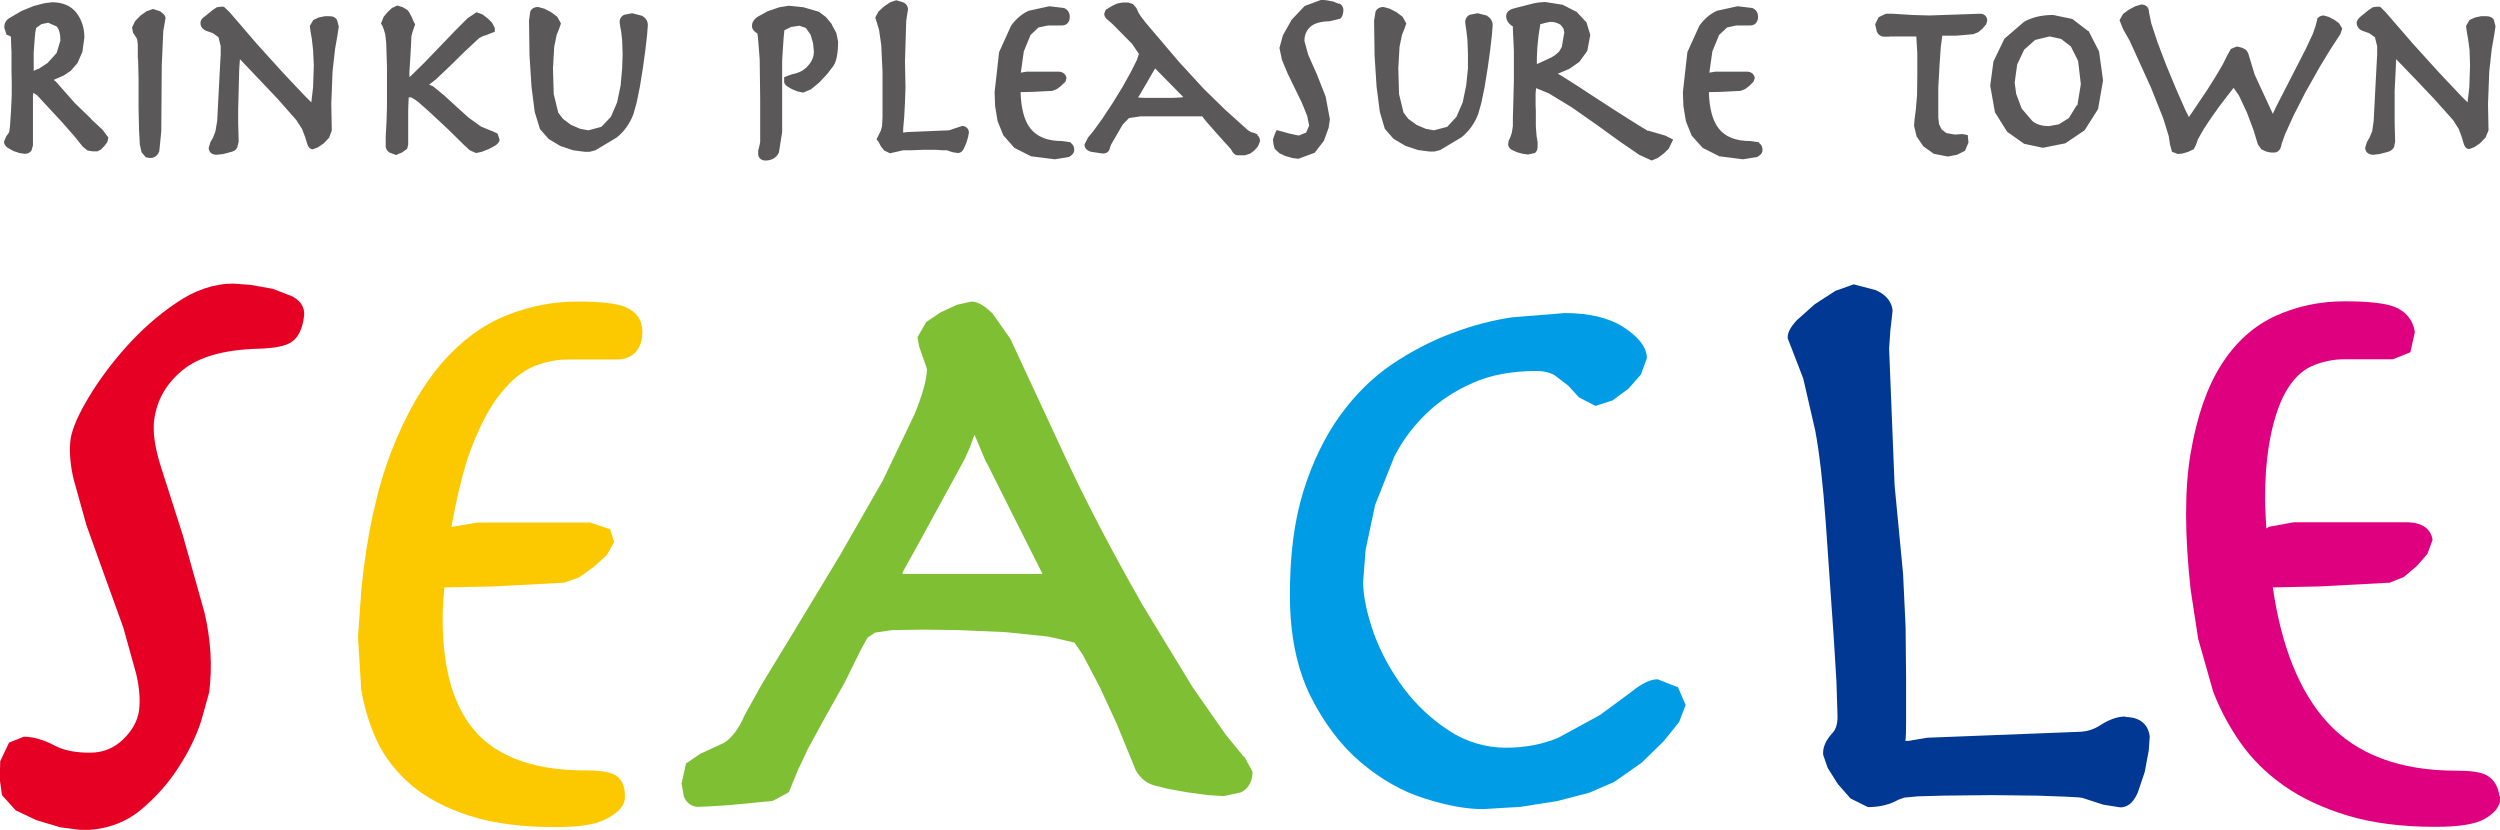
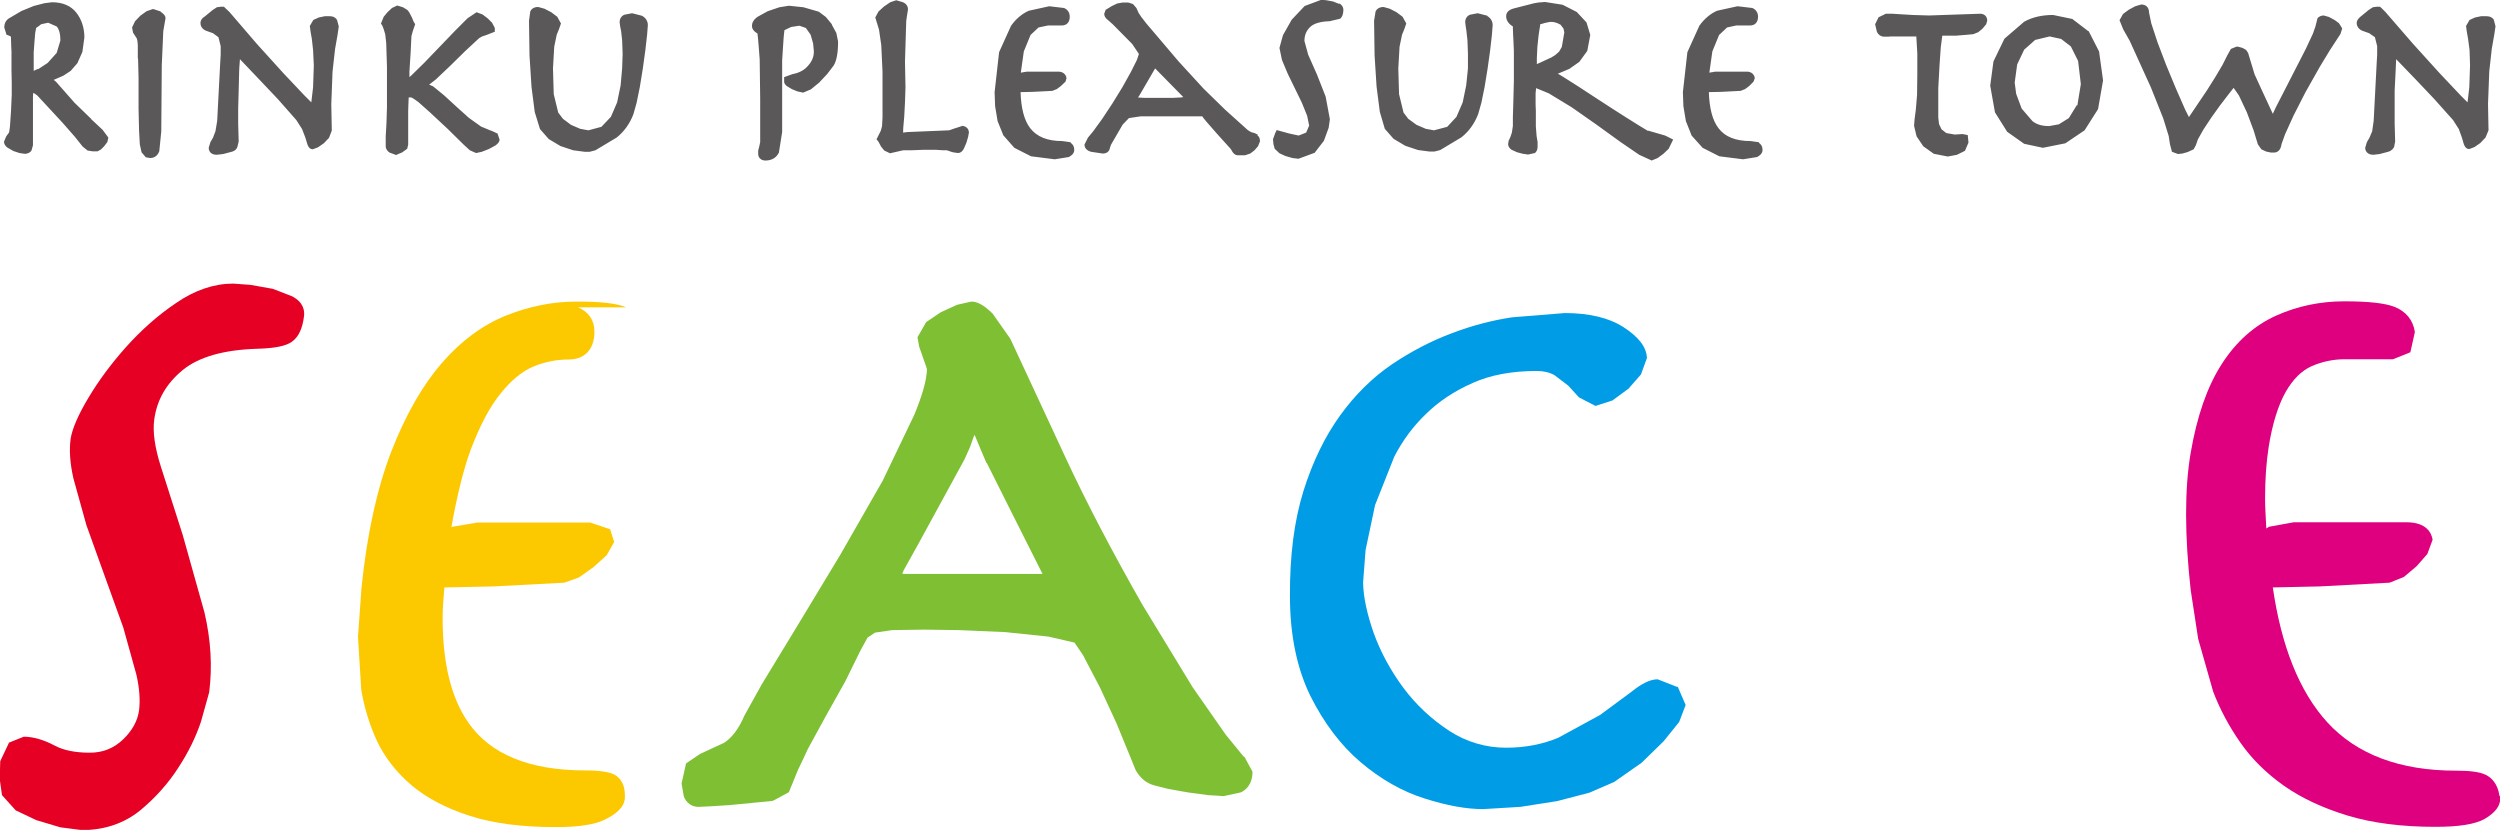
<svg xmlns="http://www.w3.org/2000/svg" id="_レイヤー_2" viewBox="0 0 100.14 33.24">
  <defs>
    <style>.cls-1{fill:#df007f;}.cls-2{fill:#7fbf34;}.cls-3{fill:#003894;}.cls-4{fill:#e60024;}.cls-5{fill:#5a5858;}.cls-6{fill:#fcc800;}.cls-7{fill:#009de6;}</style>
  </defs>
  <g id="_枠">
    <path class="cls-4" d="M11.73,11.88s-.8-.31-.8-.31l-.9-.16s-.69-.05-.69-.05c-.76,0-1.54.26-2.29.78-.73.49-1.4,1.09-2,1.76-.59.66-1.1,1.35-1.5,2.02-.42.7-.65,1.24-.72,1.65-.06.45-.03.97.11,1.59l.52,1.87.74,2.06.74,2.05.52,1.87c.13.56.16,1.04.11,1.45-.06.42-.27.8-.64,1.16-.37.35-.8.53-1.33.53-.57,0-1.04-.09-1.4-.28-.45-.24-.87-.36-1.25-.36l-.72.29.13-.05-.35.74s-.02.72-.02.72l.09.64s.55.61.55.61c0,0,.82.39.82.39,0,0,.97.29.97.29l.86.11c.91,0,1.7-.27,2.35-.8.6-.5,1.12-1.08,1.52-1.71.4-.61.7-1.23.9-1.83l.33-1.18c.13-1.02.07-2.09-.19-3.2l-.87-3.1-.87-2.72c-.25-.78-.34-1.42-.27-1.91.11-.79.48-1.43,1.13-1.97.64-.53,1.65-.82,3-.86.71-.02,1.14-.11,1.38-.28.27-.19.43-.53.49-1.04.02-.19-.01-.53-.46-.77Z" />
-     <path class="cls-6" d="M24.68,21.56l-.08.14h0s.08-.14.08-.14ZM25.08,12.31c-.37-.16-1.01-.23-1.98-.23s-1.9.19-2.83.56c-.94.38-1.81,1.02-2.58,1.91-.76.88-1.44,2.06-2.01,3.52-.57,1.47-.98,3.31-1.2,5.48l-.14,1.96s.13,2.12.13,2.12c.12.71.33,1.4.63,2.05.31.66.78,1.26,1.39,1.78.61.51,1.39.92,2.33,1.22.93.3,2.08.45,3.43.45.94,0,1.6-.1,2.02-.32.31-.16.73-.42.76-.84,0-.04,0-.08,0-.12,0-.47-.21-.7-.4-.81-.15-.08-.43-.18-1.19-.18-2.22,0-3.79-.64-4.67-1.9-.7-1-1.04-2.4-1.04-4.18,0-.4.03-.82.07-1.25.49-.01,1.96-.04,1.96-.04l2.84-.15h0s.59-.21.59-.21c0,0,.59-.42.59-.42,0,0,.52-.47.52-.47,0,0,.3-.52.3-.53,0,0-.16-.51-.16-.51l-.8-.27h-4.51l-1.01.17s-.03.02-.04.02c.22-1.23.48-2.31.78-3.12.37-.97.77-1.73,1.21-2.26.42-.52.85-.87,1.3-1.06.47-.19.93-.28,1.41-.28h1.92c.61,0,.99-.37,1.03-1.01,0-.04,0-.08,0-.12,0-.44-.23-.78-.66-.96Z" />
+     <path class="cls-6" d="M24.68,21.56l-.08.14h0s.08-.14.08-.14ZM25.08,12.31c-.37-.16-1.01-.23-1.98-.23s-1.9.19-2.83.56c-.94.38-1.81,1.02-2.58,1.91-.76.88-1.44,2.06-2.01,3.52-.57,1.47-.98,3.31-1.2,5.48l-.14,1.96s.13,2.12.13,2.12c.12.71.33,1.4.63,2.05.31.66.78,1.26,1.39,1.78.61.51,1.39.92,2.33,1.22.93.3,2.08.45,3.43.45.94,0,1.6-.1,2.02-.32.31-.16.73-.42.76-.84,0-.04,0-.08,0-.12,0-.47-.21-.7-.4-.81-.15-.08-.43-.18-1.19-.18-2.22,0-3.79-.64-4.67-1.9-.7-1-1.04-2.4-1.04-4.18,0-.4.03-.82.07-1.25.49-.01,1.96-.04,1.96-.04l2.84-.15h0s.59-.21.59-.21c0,0,.59-.42.59-.42,0,0,.52-.47.52-.47,0,0,.3-.52.3-.53,0,0-.16-.51-.16-.51l-.8-.27h-4.51l-1.01.17s-.03.02-.04.02c.22-1.23.48-2.31.78-3.12.37-.97.77-1.73,1.21-2.26.42-.52.85-.87,1.3-1.06.47-.19.93-.28,1.41-.28c.61,0,.99-.37,1.03-1.01,0-.04,0-.08,0-.12,0-.44-.23-.78-.66-.96Z" />
    <path class="cls-2" d="M49.81,30.3l-.71-.87-1.32-1.89-2.01-3.3c-1.22-2.14-2.25-4.11-3.06-5.85l-2.24-4.82-.71-1.01c-.35-.34-.61-.48-.85-.48l-.58.13-.65.3s-.58.39-.58.39l-.35.61s.07.38.07.38c0,.01.27.77.27.77,0,0,.04.13.04.13-.01.44-.19,1.05-.5,1.81l-1.27,2.65-1.7,2.97-1.74,2.88-1.4,2.3-.7,1.26c-.22.52-.5.89-.81,1.09l-.97.45s-.56.38-.56.38c0,.02-.18.8-.18.8l.09.52c.1.26.32.42.58.42l.44-.02.8-.05.93-.09s.81-.08.81-.08c.02,0,.65-.35.65-.35,0,0,.38-.93.38-.93,0,.02.38-.8.38-.8,0,0,.71-1.3.71-1.3l.79-1.41.61-1.24s.28-.51.28-.51l.3-.2s.68-.1.68-.1l1.29-.02,1.41.02,1.84.08,1.73.18,1.04.24.34.5.68,1.3s.67,1.45.67,1.45c0,0,.41,1,.41,1,0-.01.35.86.35.86.19.33.44.53.75.61,0,0,.55.14.55.14,0,0,.79.14.79.14,0,0,.81.11.81.11.1,0,.62.04.62.04l.69-.15c.18-.08.47-.3.47-.83l-.32-.59ZM39.52,18.53s1.81,3.62,2.24,4.46h-5.5s-.06,0-.12-.01c.03-.07.06-.14.06-.14l.59-1.06,1.85-3.39s.21-.47.21-.47c0,0,.15-.42.15-.42,0,0,.02-.05.04-.08.07.18.47,1.12.47,1.12Z" />
    <path class="cls-7" d="M67.19,27.52s-.79-.31-.79-.31c-.29,0-.63.16-1.05.5l-1.26.93-1.67.91c-.62.26-1.32.4-2.09.4-.82,0-1.59-.23-2.27-.67-.72-.47-1.33-1.04-1.84-1.72-.51-.69-.91-1.42-1.19-2.19-.27-.77-.42-1.45-.43-2.04,0,0,.1-1.3.1-1.3l.38-1.8.77-1.94c.33-.64.75-1.21,1.27-1.71.51-.5,1.14-.92,1.87-1.24.71-.32,1.57-.48,2.57-.48.28,0,.52.06.71.17l.55.42s.43.47.43.47l.66.34.68-.22.64-.47.5-.57.24-.66c-.02-.45-.34-.85-.96-1.25-.57-.36-1.36-.55-2.33-.55l-2.11.17c-.8.12-1.61.33-2.42.64-.83.31-1.63.73-2.39,1.24-.78.53-1.48,1.22-2.08,2.05-.6.83-1.1,1.85-1.47,3.03h0c-.37,1.2-.55,2.58-.54,4.22,0,1.57.29,2.91.82,3.99.54,1.08,1.22,1.98,2.01,2.65.8.68,1.66,1.17,2.55,1.45.91.29,1.68.43,2.36.43l1.49-.09,1.47-.23,1.3-.34.99-.43s1.1-.77,1.1-.77c0,0,.88-.86.88-.86l.62-.77s.26-.68.26-.68l-.32-.74Z" />
-     <path class="cls-3" d="M85.15,28.7c-.33,0-.67.12-1.02.35h0c-.25.16-.5.24-.76.26,0,0-6.17.24-6.17.24.01,0-.54.09-.54.09l-.23.04s-.11-.01-.12-.01c.04,0,.04-.56.04-.8,0-.06,0-1.76,0-1.76l-.02-2.01-.1-2.11-.34-3.55-.22-5.48s.05-.72.05-.72c0,0,.09-.79.09-.79-.02-.25-.15-.6-.68-.83,0,0-.88-.23-.88-.23l-.73.26-.82.53-.72.64c-.28.3-.39.53-.37.74,0-.01.25.64.25.64,0,0,.37.96.37.96l.48,2.08c.17.9.31,2.14.42,3.66l.32,4.6.11,1.79.04,1.29c.02.35-.04.6-.18.76-.29.31-.42.61-.39.9,0,0,.18.52.18.52,0,0,.41.65.41.65,0,0,.5.57.5.57l.7.35c.47,0,.88-.1,1.23-.3-.02.01.23-.08.23-.08l.52-.05,1.04-.03c.07,0,1.94-.02,1.94-.02l1.8.02,1.12.04.56.03.15.02s.83.27.83.27c0,0,.69.11.69.11.21,0,.49-.1.7-.59l.28-.83.16-.86s.04-.56.04-.56c-.03-.25-.18-.78-.99-.78Z" />
    <path class="cls-1" d="M100.12,31.89c-.07-.51-.33-.74-.54-.85-.25-.12-.63-.17-1.2-.17-2.25,0-3.98-.65-5.16-1.94-1.12-1.23-1.84-3.05-2.18-5.4.56-.01,1.87-.04,1.87-.04l2.81-.15s.57-.23.57-.23l.51-.43.43-.49s.24-.65.24-.65l-.03.08c-.04-.26-.23-.7-1.05-.7h-4.51l-.99.18s-.04.03-.11.07c-.02-.41-.05-.83-.05-1.19,0-.79.05-1.47.14-2.05.15-.96.39-1.71.69-2.24.29-.5.63-.84,1.03-1.02.41-.18.86-.28,1.33-.28h1.93l.7-.28.18-.81c-.07-.48-.36-.83-.82-1.01-.39-.15-1.05-.22-2.01-.22s-1.87.19-2.72.57c-.87.39-1.61,1.04-2.19,1.95-.58.9-.99,2.09-1.24,3.55-.25,1.46-.24,3.31,0,5.49l.3,1.96.6,2.11c.27.71.64,1.4,1.08,2.03.45.65,1.03,1.23,1.75,1.74.71.5,1.57.9,2.56,1.2.99.3,2.17.45,3.51.45.94,0,1.59-.1,1.98-.32.41-.24.62-.51.62-.81,0-.04,0-.07-.01-.11Z" />
    <path class="cls-5" d="M42.9,5.7s-.35-.05-.35-.05c-.6,0-1.01-.17-1.28-.51-.25-.32-.37-.82-.39-1.45.18,0,.48-.01.48-.01l.79-.04s.18-.07.18-.07l.16-.12s.19-.18.19-.18l.04-.14s-.02-.26-.33-.26h-1.26s-.16.03-.24.04c.04-.31.12-.85.12-.85l.27-.66.32-.3.38-.08h.55c.2,0,.32-.13.32-.35,0-.16-.08-.29-.23-.35l-.59-.07-.82.18c-.27.12-.51.32-.71.6l-.48,1.06-.18,1.6.02.56.1.6s.23.57.23.57c0,0,.44.5.44.5l.67.34.95.12.56-.09c.06-.03.22-.12.22-.28,0-.18-.09-.26-.15-.29ZM33.32.97l-.24-.29-.28-.21s-.62-.18-.62-.18l-.58-.06-.38.06-.47.16-.4.22c-.19.13-.23.27-.23.37,0,.08.04.2.22.3.02.07.09,1.04.09,1.04l.02,1.58v1.73s-.04.19-.04.19c0,0-.04.15-.04.15v.11c-.01.17.11.29.29.29.25,0,.44-.11.54-.32l.13-.82v-2.87s.03-.47.03-.47l.03-.45s.02-.2.03-.29c.08-.04.27-.13.27-.13l.33-.05.26.09.19.27.1.35s.03.32.03.32c0,.21-.07.39-.23.57-.15.18-.36.29-.63.34l-.33.12v.16c-.01.09.05.15.11.2l.2.12.22.09.23.05.31-.13.33-.27.32-.34.26-.34c.12-.19.18-.51.18-.97l-.07-.34-.18-.33ZM38.53,5.05l-.31.1-.2.07-1.68.07-.16.02c-.01.09,0-.18,0-.18l.04-.46.03-.57.02-.6-.02-1.03.05-1.63.03-.21.04-.25c0-.07-.02-.21-.2-.29l-.27-.08-.24.08-.25.17s-.22.2-.22.2l-.13.24.15.49.09.62.05,1.07v1.82s-.02.36-.02.36c0,0-.05.18-.05.18,0,0-.17.34-.17.34l.08.1.1.19.13.16s.23.11.23.11l.35-.08c.06-.02.19-.04.19-.04h.3s.51-.02.51-.02h.48s.3.02.3.02h.15c.1.04.24.08.24.08,0,0,.2.03.2.03.1,0,.18-.06.24-.18l.1-.23.07-.24.03-.17c0-.12-.08-.27-.31-.27ZM6.44.46l-.31-.1-.26.09-.25.18-.21.22-.12.25.04.21.15.23c.03.07.04.27.04.27v.53h.01l.02.77v1.26s.02.86.02.86l.03.55s.07.32.07.32l.17.2s.17.03.17.03c.1,0,.28-.03.37-.27,0,0,.08-.8.08-.8l.02-2.64.06-1.37s.09-.52.09-.52c0-.12-.11-.2-.2-.26ZM3.65,4.76l-.66-.64-.75-.85s-.04-.03-.09-.07c.19-.08.39-.17.39-.17l.29-.19.27-.31.2-.45.08-.58c0-.38-.11-.72-.32-.99h0c-.22-.28-.55-.42-.98-.42l-.31.04-.42.11-.49.2-.51.3c-.12.08-.18.21-.18.36l.09.29.11.04.07.04s0,.03,0,.08c0,.16.02.51.02.51v.75s.01.5.01.5v.49s-.03.66-.03.66l-.04.59s-.03.26-.04.26c0,0-.11.15-.11.15-.01.01-.09.22-.09.22,0,.06.03.16.15.24,0,0,.23.13.23.13l.24.08.21.03c.15,0,.23-.07.27-.13l.06-.21v-1.93s0-.08.01-.16c.01,0,.03,0,.03,0l.13.09,1.01,1.09.5.57.31.39s.2.16.2.16l.19.03h.21l.13-.07.13-.13.13-.17s.04-.18.04-.18l-.23-.31-.46-.43ZM1.52,2.76s-.16.07-.17.08v-.74s.03-.42.03-.42l.03-.36s.04-.2.04-.21c0,.02.2-.14.2-.14,0,0,.28-.06.28-.06l.34.15c.09.1.15.29.15.56l-.15.5-.36.4-.38.25ZM13.23.65h-.22s-.24.05-.24.05c0,0-.22.1-.22.1l-.14.24s.03.23.03.23c0,0,.05.28.05.28l.05.45s.03.62.03.62l-.03.88s-.04.34-.07.6c-.13-.13-.27-.27-.27-.27l-.85-.9-1.06-1.17-1.1-1.28s-.17-.16-.17-.16l-.05-.05h-.13s-.15.02-.15.02l-.17.11s-.33.27-.33.27c-.04.02-.16.11-.16.25s.08.25.22.31c0,0,.28.1.28.1l.22.16.09.36v.34s-.02.34-.02.34c0,0-.12,2.31-.12,2.31,0,0-.07.42-.07.42l-.1.26-.1.17-.07.23c0,.13.08.28.32.28l.26-.03s.34-.09.34-.09c.15-.04.21-.13.23-.2l.05-.21-.02-.74v-.57s.02-.73.02-.73l.02-.8s.01-.24.03-.46c.09.09.79.83.79.83l.73.77.74.84.23.36.13.34s.08.26.08.26c.05.17.15.21.22.21l.21-.08.23-.16s.21-.22.21-.22l.11-.29-.02-1.06.05-1.3.1-.9.1-.57.05-.34-.07-.26c-.04-.07-.12-.15-.3-.15ZM25.71.63l-.39-.1-.31.06c-.12.05-.19.16-.19.3l.02.16s.04.2.04.2l.04.36s.02.55.02.55l-.02.58s-.06.68-.06.68l-.14.68-.25.58-.38.4-.52.14-.33-.06-.37-.16-.32-.24s-.19-.25-.19-.25c0,0-.18-.74-.18-.74l-.03-1.03.05-.87.1-.48.09-.22.08-.23-.15-.27-.24-.18-.27-.14-.25-.07c-.21,0-.29.11-.32.18h0l-.05.37.02,1.39.08,1.26.13,1.01.21.68.35.4.47.28.51.17.46.06h.2s.23-.06.23-.06c0,0,.85-.51.85-.51.29-.23.52-.54.67-.93,0,0,.13-.46.13-.46l.13-.64.12-.74.1-.73.07-.61.03-.39c0-.16-.08-.29-.22-.37ZM19.68,5.24h0s-.41-.17-.41-.17l-.49-.35s-.5-.45-.5-.45l-.49-.45-.44-.36s-.09-.04-.16-.07c.13-.1.27-.21.27-.21,0,0,.57-.54.57-.54l.61-.6.55-.51.12-.07.18-.06.33-.13v-.15s-.11-.21-.11-.21l-.17-.17-.21-.16-.24-.09-.36.24-.5.5-1.24,1.29-.5.49s-.05.04-.09.08c0-.05,0-.22,0-.22l.05-.79.03-.63.05-.19.1-.29-.06-.1-.07-.17s-.11-.21-.11-.21l-.07-.09-.18-.11-.23-.07-.21.1-.18.17s-.15.18-.15.18l-.11.27.06.1.05.13.06.2s.04.35.04.35l.03.96v.96s0,.66,0,.66l-.02.63-.03.53v.36c-.01.12.05.22.15.29,0,0,.27.1.27.1l.08-.04.15-.06.21-.15.04-.17v-1.34s.01-.39.02-.55c.03,0,.1,0,.1,0,.08.03.29.19.29.19l.44.39.74.69.64.63.24.22.25.11.23-.05.28-.11.26-.14c.08-.06.17-.13.17-.24l-.08-.24s-.26-.12-.26-.12ZM93.51.8l-.22-.12s-.21-.06-.21-.06c-.1,0-.19.04-.25.11h0s-.08.32-.08.32l-.1.29-.29.62-.4.78-.42.82-.38.74s-.06.13-.12.26c-.19-.4-.73-1.58-.73-1.58l-.26-.86-.08-.12-.14-.08-.18-.05h-.07s-.22.09-.22.09c0,0-.15.27-.15.27,0,0-.18.36-.18.36l-.29.49-.34.54-.66.98s-.04.05-.06.09c-.08-.15-.16-.32-.16-.32l-.36-.82-.39-.94-.35-.92-.25-.76-.09-.44c0-.19-.12-.31-.31-.31l-.24.07-.26.14-.23.17-.14.25.15.37.26.46.85,1.87.49,1.23.22.71.05.33.08.3s.24.09.24.09l.18-.02.21-.06.24-.11.09-.17.08-.23.22-.39.31-.47.35-.49.36-.47s.1-.13.19-.24c.09.13.21.3.21.3l.32.68.27.72.17.56.14.2.19.09s.19.04.19.04h.13c.09,0,.26-.04.3-.34,0,0,.14-.39.14-.39l.34-.75.48-.94.57-1.01s.4-.66.4-.66l.43-.66.07-.22-.13-.21-.19-.14ZM83.65,1.25l-.64-.49-.77-.16c-.45,0-.84.09-1.16.27l-.79.68-.44.91-.13.97.19,1.07.49.78.68.48.75.16.9-.18.77-.52.54-.85.2-1.15-.16-1.16-.42-.82ZM83.19,4.21l-.32.52-.4.25-.39.07c-.28,0-.5-.06-.67-.2l-.43-.5-.22-.59-.06-.45.1-.73.28-.59.44-.39.58-.14.46.1.39.3.29.58.11.93-.14.86ZM79.32.55l-2.05.07-.66-.02-.82-.05h-.25s-.29.14-.29.14l-.14.28.07.3c.06.13.17.2.3.2h.2s0-.01,0-.01h.16s.72,0,.92,0c.01.19.04.68.04.68v.82s-.01.84-.01.84l-.05.6-.05.38-.02.26.1.42.27.4.42.3.56.11.37-.07.32-.16s.14-.33.14-.33l-.03-.3-.21-.04-.31.02-.34-.06-.19-.15-.1-.21s-.03-.26-.03-.26v-1.18s.05-.92.05-.92l.05-.72s.04-.31.06-.46h.54s.37-.03.37-.03l.33-.03s.2-.08.2-.08l.17-.14.15-.18.04-.14c0-.17-.11-.28-.29-.28ZM50.38,5.39l-.13-.06-.14-.04s-.13-.08-.13-.08c0,0-.91-.82-.91-.82l-.86-.84-1-1.09-1.3-1.53s-.2-.26-.2-.26l-.1-.15s-.09-.2-.09-.2c0,0-.14-.16-.14-.16,0,0-.19-.06-.19-.06h-.22s-.22.04-.22.04c0,0-.21.1-.21.1,0,0-.18.11-.18.11l-.07.04-.06.16c0,.07.03.17.16.26l.19.17s.77.78.77.78l.27.4-.08.24-.24.48-.34.61-.4.65-.41.62-.37.51-.2.24s-.14.28-.14.28c0,.08.03.22.26.29l.47.07c.19,0,.27-.11.29-.23,0,0,.04-.12.04-.12l.47-.81s.25-.26.25-.26l.47-.07h2.47s0,0,0,0c0,.06,1.14,1.31,1.14,1.31.1.19.18.25.29.25h.28l.21-.07.17-.13s.14-.16.14-.16c0,0,.08-.2.08-.2,0-.1-.03-.18-.09-.23l-.02-.02ZM47.36,3.9l-.38.02h-.61s-.52,0-.52,0c0,0-.26-.01-.27-.02.02,0,.12-.18.12-.18,0,0,.43-.74.57-.98.19.19.87.89,1.13,1.15-.02,0-.05,0-.05,0ZM99.9.8c-.04-.07-.13-.15-.3-.15h-.22s-.24.05-.24.05l-.22.1-.14.24s.03.23.03.23c0,0,.05.28.05.28l.06.45s.02.62.02.62l-.03.88s-.04.34-.07.6c-.13-.13-.27-.27-.27-.27l-.85-.9-1.06-1.17-1.11-1.28-.16-.16-.06-.05h-.13s-.15.02-.15.02l-.17.11s-.33.27-.33.27c-.03.03-.15.12-.15.25s.08.25.22.31l.28.1h0l.23.16.09.36v.34s-.02.35-.02.35l-.12,2.3s-.06.42-.06.42l-.11.26-.1.17s-.07.23-.07.23c0,.13.09.28.33.28l.25-.03s.34-.09.34-.09c.14-.04.21-.13.24-.2l.04-.21-.02-.74v-1.3s.04-.8.04-.8c0,0,.01-.24.02-.46.09.09.8.83.8.83l.73.77.75.84.23.36.12.33s.08.27.08.27c.06.17.15.2.22.2l.21-.08s.23-.16.23-.16c0,0,.21-.22.21-.22l.12-.29-.02-1.06.05-1.3.1-.9.1-.57.05-.34-.07-.26ZM70.47,5.7l-.35-.05c-.6,0-1.02-.17-1.28-.51-.25-.32-.37-.82-.39-1.45.18,0,.48-.01.48-.01l.79-.04s.18-.07.18-.07l.16-.12.18-.18.05-.14s-.02-.26-.32-.26h-1.26s-.16.03-.24.04c.04-.31.12-.85.12-.85l.27-.66.32-.3.37-.08h.55c.2,0,.32-.13.32-.35,0-.16-.08-.29-.23-.35l-.59-.07-.82.18c-.27.12-.51.32-.71.6l-.48,1.06-.18,1.6.02.56s.1.6.1.6l.23.58.44.49.67.34.95.12.56-.09c.06-.03.22-.12.22-.28,0-.17-.08-.25-.15-.29ZM53.65.16l-.25-.1-.27-.05s-.2-.02-.2-.02l-.67.25s-.52.55-.52.55l-.35.62-.14.51.1.48.23.55.57,1.17.21.52.08.39-.12.28-.3.12-.37-.08-.51-.14-.06.12-.09.25.02.2.05.18s.19.18.19.18l.24.11.28.08.24.03.65-.24.37-.48.19-.52.05-.34-.17-.91s-.35-.89-.35-.89l-.35-.79-.15-.55c0-.22.07-.4.22-.55.15-.15.42-.23.79-.24l.42-.1c.11-.09.13-.25.13-.36,0-.06-.02-.17-.17-.26ZM59.58.63l-.39-.1-.31.06c-.12.05-.19.16-.19.3l.02.16.03.2.04.36.02.55v.58s-.07.68-.07.68l-.14.68-.25.58-.37.4s-.53.14-.53.14l-.33-.06-.37-.16-.33-.24s-.19-.25-.19-.25c0,0-.18-.74-.18-.74,0,0-.03-1.03-.03-1.03l.05-.87.1-.48.09-.22.08-.23-.15-.27-.24-.18-.27-.14-.25-.07c-.2,0-.29.11-.32.18l-.06.37.02,1.39.08,1.25.13,1.01.2.68.35.4.47.28.51.17.46.06h.2s.23-.06.23-.06c0,0,.85-.51.85-.51.29-.23.52-.54.67-.93,0,0,.13-.46.13-.46l.13-.64.12-.74.1-.72.07-.61.03-.39c0-.16-.08-.29-.22-.37ZM66.02,5.25l-.38-.23-.51-.32-.58-.37-.6-.39-.75-.49-.6-.38s-.1-.06-.2-.12c.03-.01.08-.03.08-.03l.38-.16.4-.28.32-.44.12-.64-.15-.5s-.39-.42-.39-.42l-.57-.29-.7-.11-.26.02-.18.03s-.82.21-.82.21c-.26.07-.3.22-.3.31,0,.11.05.28.27.41v.07c0,.15.02.44.02.44l.02.47v.4s0,.78,0,.78l-.02.8c0,.07-.02.67-.02.67v.36s-.04.26-.04.26c0,0-.06.18-.06.18l-.07.15-.02.13c0,.06.02.15.14.23l.22.1.23.06.21.03.27-.06c.05-.04.11-.11.11-.25v-.19s-.04-.24-.04-.24l-.03-.39v-.62s-.01-.25-.01-.25v-.45s.01-.1.02-.21c.19.08.51.21.51.21l.92.56,1,.7.94.68.76.52.5.23.24-.1.23-.17s.21-.2.21-.2l.18-.37-.32-.16-.69-.2ZM62.12,2.31l-.17.08s-.28.13-.28.13c-.05.02-.08.03-.11.05,0-.08,0-.25,0-.25l.02-.43.05-.48s.07-.45.07-.45c0,.02.18-.04.18-.04l.19-.04h.12c.07,0,.2.05.2.05l.12.06s.12.16.12.16l.03.15-.1.58-.11.19s-.16.14-.16.14l-.18.11Z" />
  </g>
</svg>